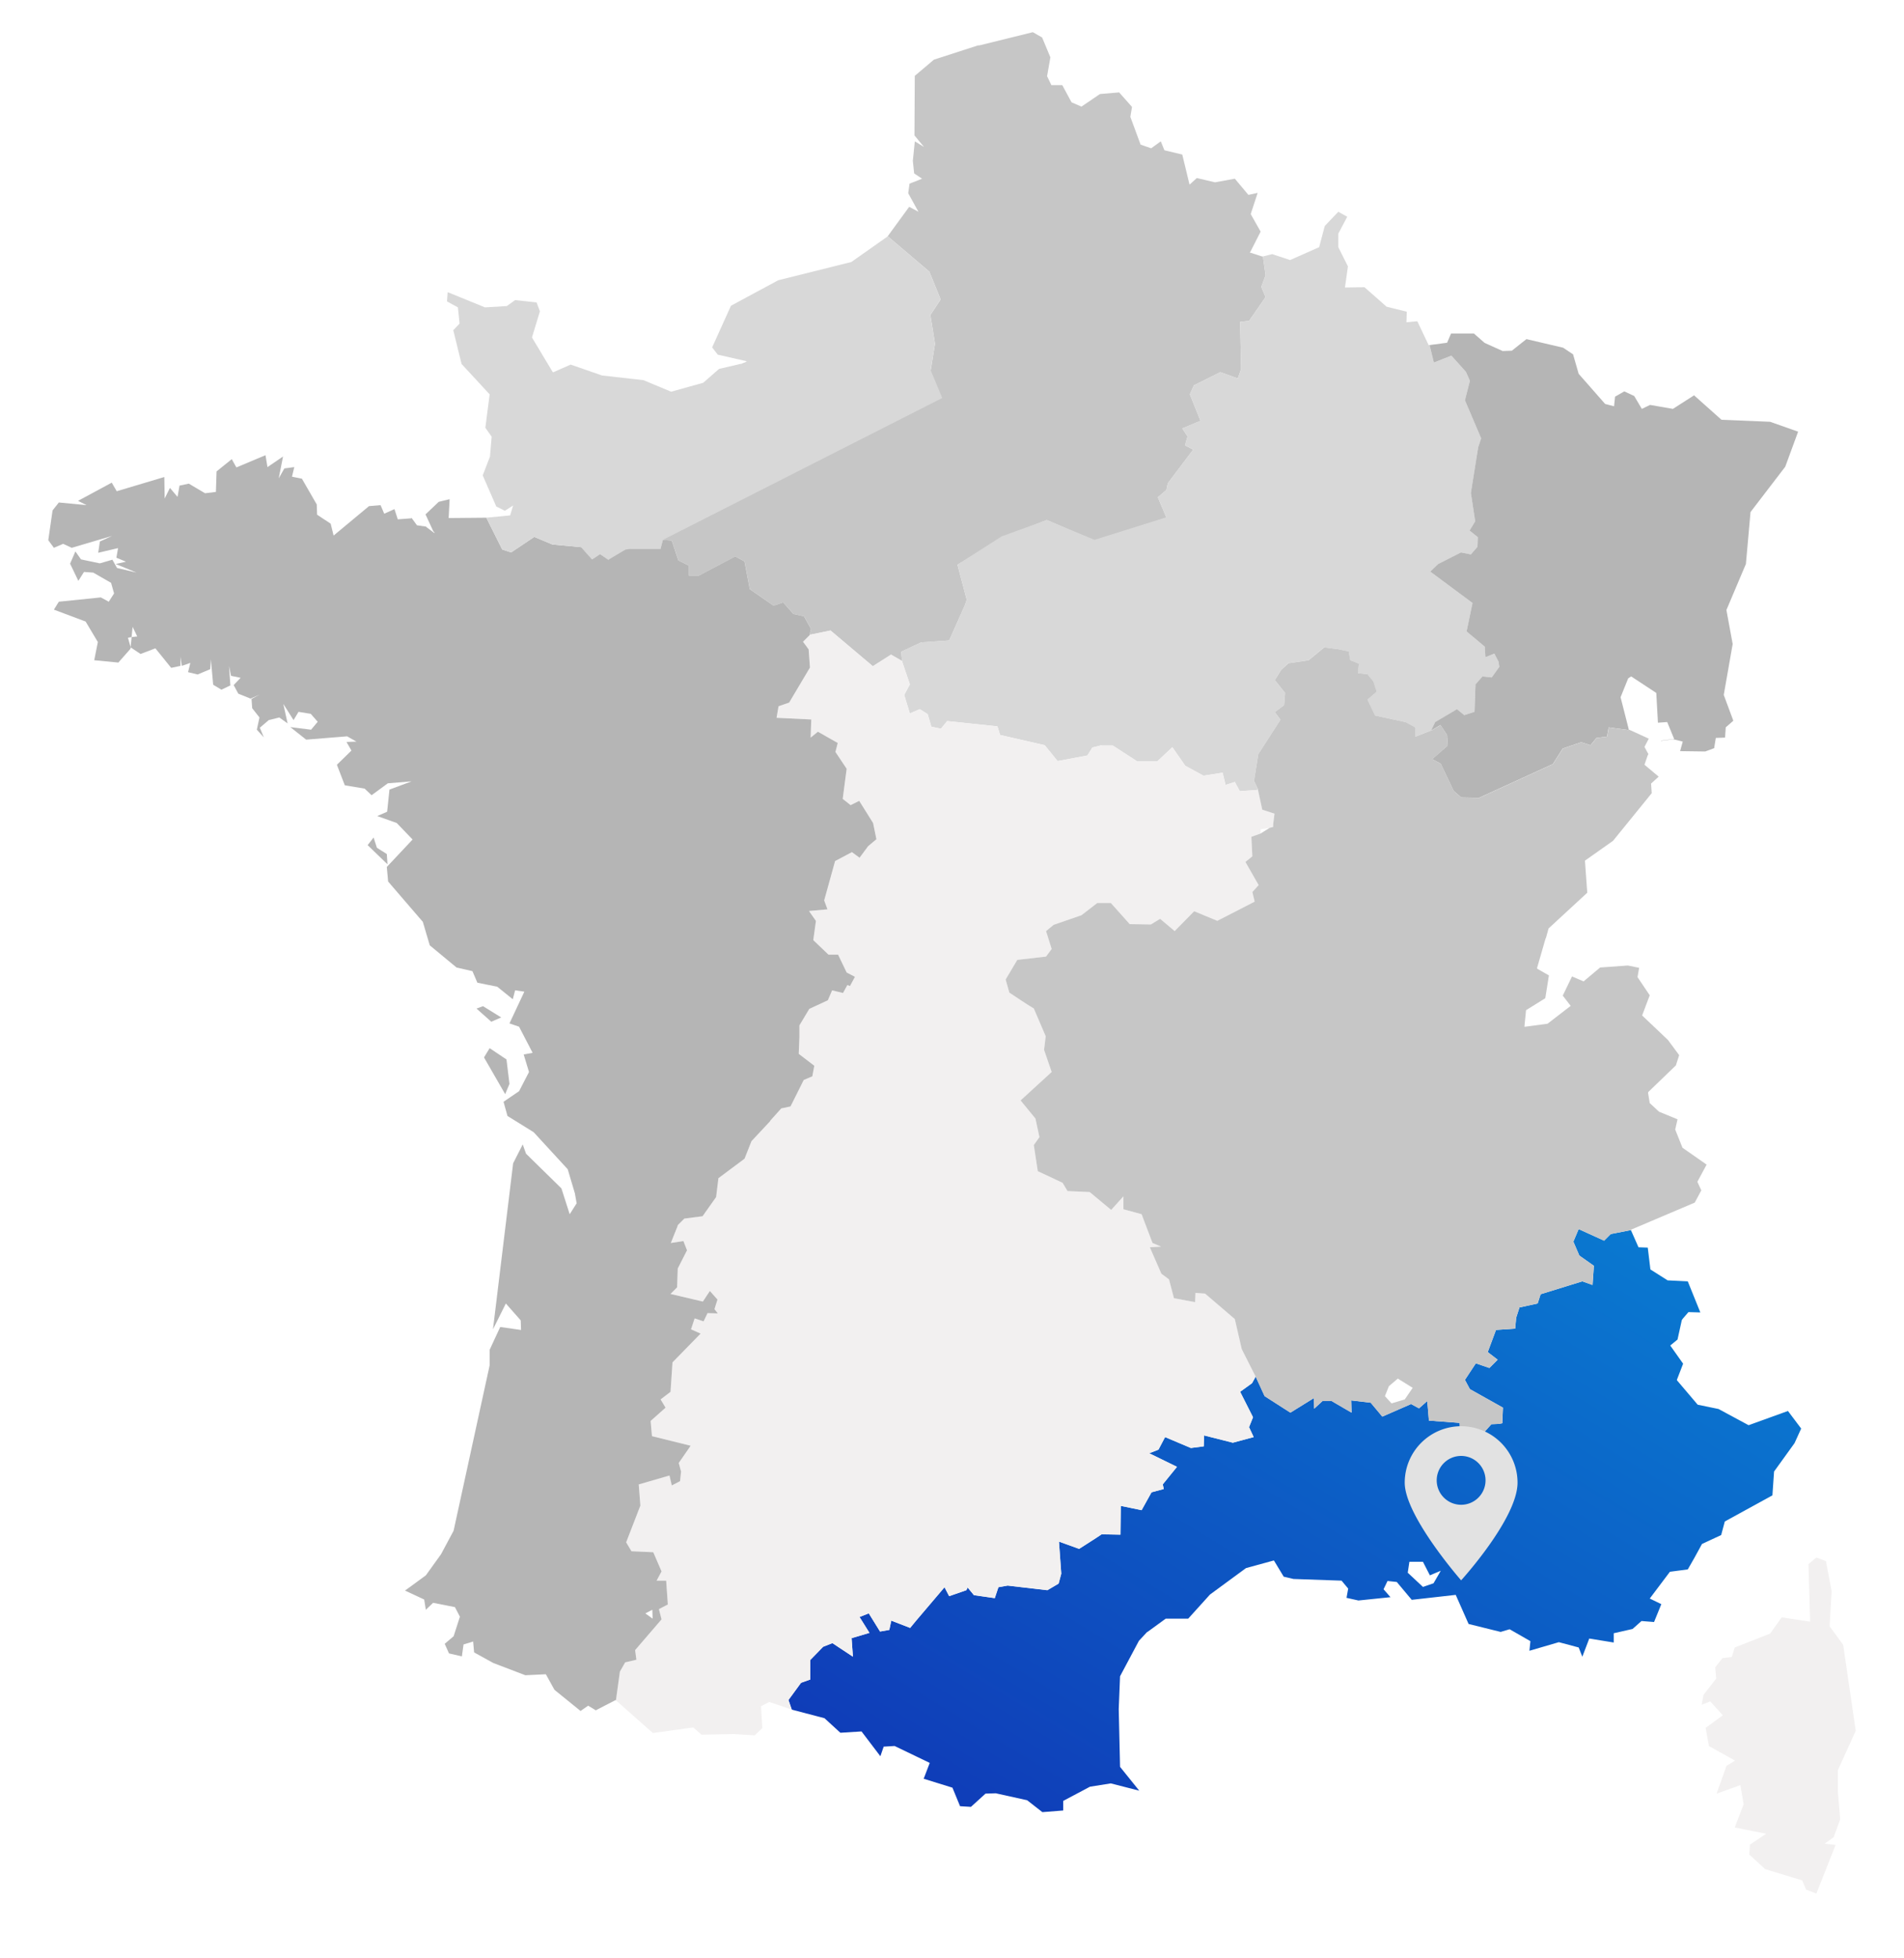
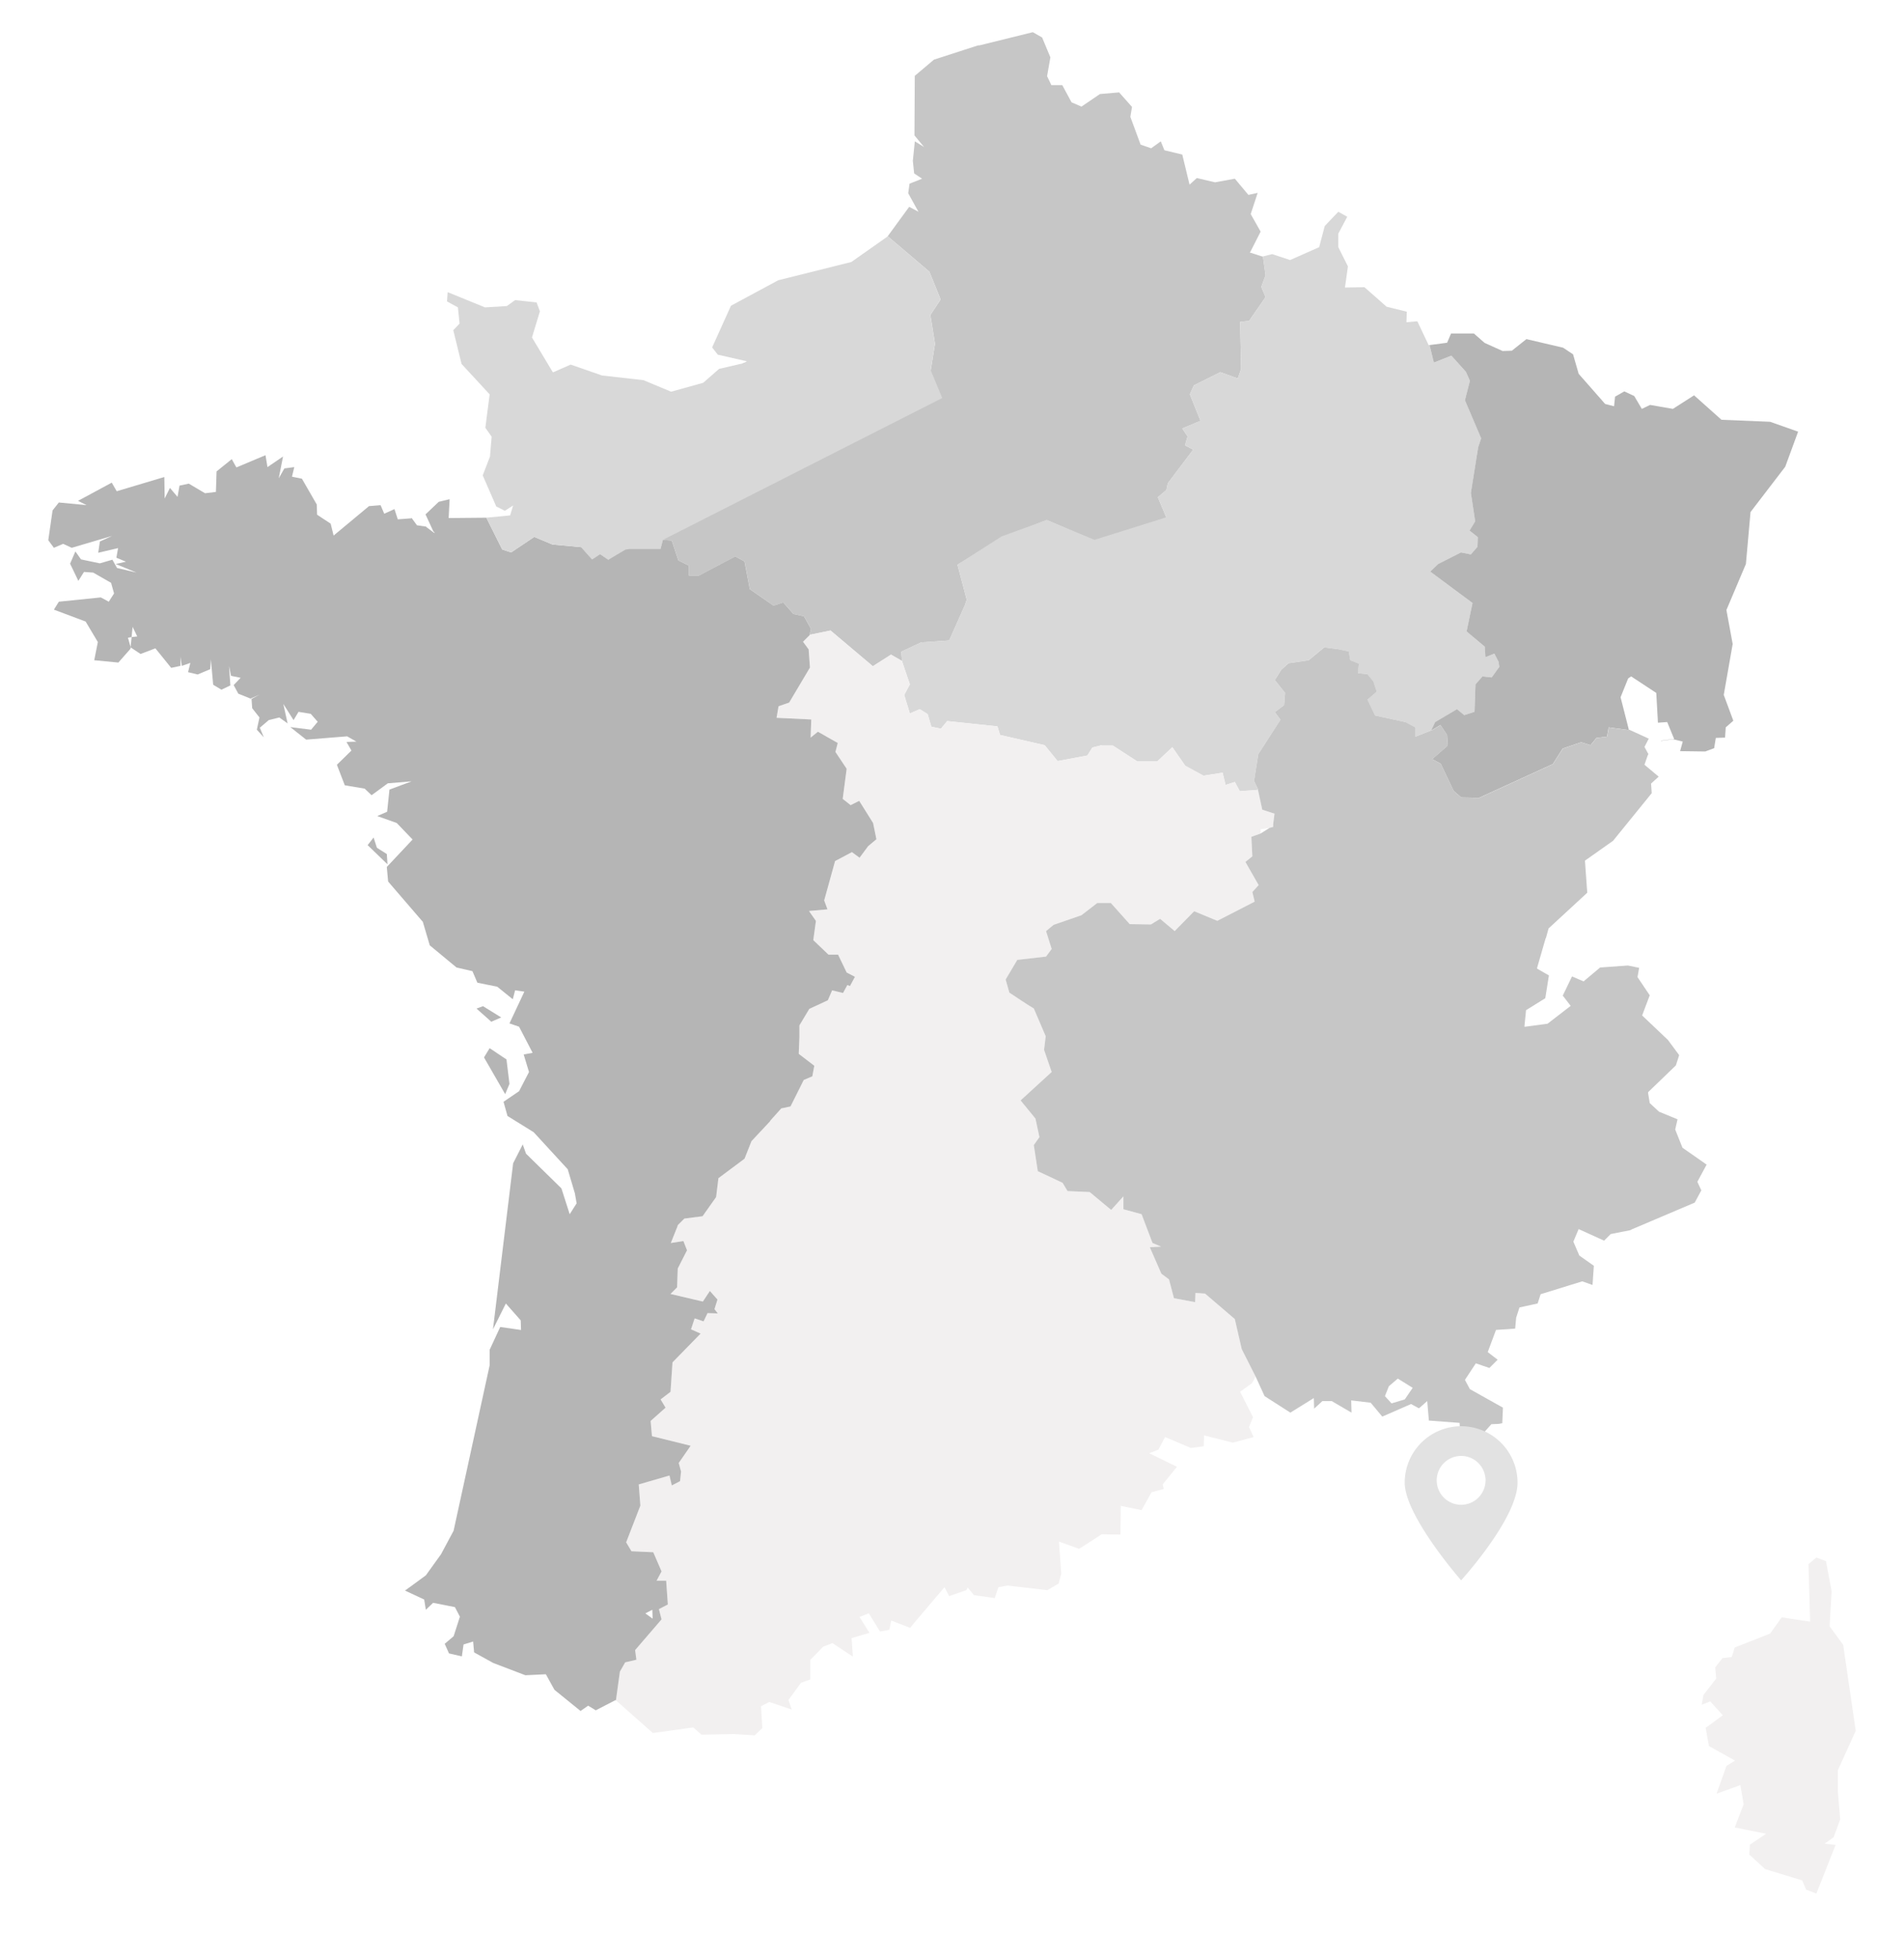
<svg xmlns="http://www.w3.org/2000/svg" width="355" height="364.924" viewBox="0 0 355 364.924">
  <defs>
    <filter id="Union_1" x="0" y="0" width="344.829" height="349.76" filterUnits="userSpaceOnUse">
      <feOffset dy="3" input="SourceAlpha" />
      <feGaussianBlur stdDeviation="3" result="blur" />
      <feFlood flood-opacity="0.161" />
      <feComposite operator="in" in2="blur" />
      <feComposite in="SourceGraphic" />
    </filter>
    <filter id="Tracé_402" x="308.275" y="284.295" width="46.725" height="80.629" filterUnits="userSpaceOnUse">
      <feOffset dy="3" input="SourceAlpha" />
      <feGaussianBlur stdDeviation="3" result="blur-2" />
      <feFlood flood-opacity="0.161" />
      <feComposite operator="in" in2="blur-2" />
      <feComposite in="SourceGraphic" />
    </filter>
    <linearGradient id="linear-gradient" x1="1" y1="0.196" x2="0.048" y2="1.093" gradientUnits="objectBoundingBox">
      <stop offset="0" stop-color="#0a78d0" />
      <stop offset="1" stop-color="#1035b5" />
    </linearGradient>
  </defs>
  <g id="Groupe_363" data-name="Groupe 363" transform="translate(-784.533 -68.439)">
    <g id="France-map" transform="translate(793.533 74.439)">
      <g id="Groupe_356" data-name="Groupe 356" transform="translate(0 0)">
        <g id="Groupe_330" data-name="Groupe 330" transform="translate(0)">
          <g transform="matrix(1, 0, 0, 1, -9, -6)" filter="url(#Union_1)">
            <path id="Union_1-2" data-name="Union 1" d="M182.525,329.541l-5.857-1.294-1.911.061-2.712,2.466-2.034-.122-1.418-3.452-5.363-1.664,1.109-2.9v-.061l-6.533-3.145-2.035.124-.616,1.788-3.514-4.624-3.945.246-2.959-2.712-6.1-1.6-.616-1.787.616,1.787-4.191-1.416-1.542.8.246,4.069-1.417,1.357-3.884-.246-6.04.122-1.542-1.355-7.52,1.048-6.9-6.1-.062-.061-3.7,1.911-1.418-.863-1.418.987-4.869-3.945-1.6-2.9-3.821.184-5.98-2.281L79.4,301.987l-.183-2.035-1.789.555-.309,2.219-2.4-.555-.8-1.788,1.665-1.418,1.172-3.636-.925-1.788-4.07-.8L70.4,294.034l-.309-1.91-3.575-1.664,3.884-2.836,2.834-3.945,2.344-4.376,6.719-30.821v-2.9l1.972-4.252,3.884.554-.063-1.787-2.774-3.145-2.4,4.809,3.761-30.945,1.787-3.514.617,1.725,6.6,6.473,1.542,4.808,1.294-2.035-.309-1.725v-.063l-1.355-4.561-6.349-6.9L85.621,202l-.739-2.651,2.9-1.972,1.85-3.575-.987-3.267,1.664-.309-2.527-4.869-1.788-.616,2.775-5.918-1.726-.246-.432,1.664-2.9-2.342-3.7-.74L79.088,175l-2.958-.679-4.994-4.13-1.294-4.376-6.472-7.52-.246-2.712,4.808-5.117-2.958-3.082-3.637-1.294,1.849-.8.431-4.13,4.131-1.54-4.438.369-3.021,2.22-1.294-1.233-3.7-.616-1.479-3.821,2.712-2.651,9.493-2.775.246-3.7-.246,3.7-9.493,2.775-.924-1.6,1.848-.061-1.726-.987-7.644.616-2.958-2.342,3.882.493,1.235-1.479-1.3-1.479-2.281-.37-.923,1.54-1.911-3.02.8,3.636-1.542-1.109-1.973.493-1.664,1.418.74,1.788L38.9,130l.492-2.281L38.034,126l-.122-1.727,1.479-.8-1.664.739-2.28-.924-.863-1.6,1.295-1.357-1.789-.37-.369-1.849.246,3.637-1.664.8-1.54-.924-.433-4.747-.122,1.848-2.343.987-1.787-.431.431-1.726-1.6.554-.246-1.725v1.725l-1.726.37-2.96-3.636L17.2,115.889l-1.849-1.233.185-1.912,1.048-.122-.863-1.788-.185,1.91-.679.124.494,1.726v.309l-2.28,2.59-4.5-.433.678-3.39-2.281-3.821-5.916-2.22.924-1.479,7.829-.8,1.479.8.987-1.542-.555-1.972-3.329-1.912L6.659,100.6l-1.048,1.664L4.069,99.059l.986-2.281L6.1,98.258,9.617,99l2.342-.678.865,1.54,3.636.863-3.884-1.6,1.912-.431L12.7,97.95l.309-1.788-3.7.863.309-2.1L11.9,93.881,4.378,96.1l-1.6-.739L1.049,96.1,0,94.683l.8-5.548,1.172-1.479,5.178.494-1.6-.8,6.289-3.391.924,1.6,8.877-2.651.061,4.008.987-1.973L24.1,86.608l.37-2.1,1.726-.37,3.02,1.788h.062l1.973-.246.122-3.823,2.836-2.281.863,1.542L40.5,78.84l.37,2.219,2.9-1.972-.8,4.067,1.049-1.849,1.847-.246-.431,1.788,1.849.37,2.774,4.808.062,1.91L52.643,91.6l.555,2.22,6.6-5.485,2.157-.185.679,1.6,1.91-.863.617,1.911,2.466-.185.122-.061.986,1.357,1.727.246v.061l1.479,1.111H72V93.2l-.185-.124-1.479-3.2L72.8,87.533l2.034-.494-.185,3.514,6.9-.061h.122l4.439-.431.555-1.849-1.542.987-1.6-.8L81,82.6l1.358-3.514.307-3.7-1.17-1.664.8-6.226-5.239-5.672-1.54-6.287,1.172-1.233-.309-3.021-2.034-1.109.124-1.725,6.964,2.834L85.5,51.04l1.542-1.109,4.007.431.616,1.664L90.184,56.9l3.882,6.474h.124l3.2-1.418,5.858,2.034,7.7.863,5.178,2.157,5.979-1.664,2.96-2.588,4.252-.987h.062l.509-.191.356-.241L124.826,60.1l-1.048-1.357,3.514-7.766,8.815-4.747,13.623-3.391,6.658-4.684.123-.124,7.767,6.6,2.1,5.178-2.1-5.178-7.767-6.6,4.007-5.485,1.725.924-1.91-3.452.246-1.787,2.344-.925-1.479-.985-.248-2.343.37-3.636,1.725,1.048L161.5,19.232l.062-11.095,3.575-3.021,8.2-2.651h.246L183.571,0,185.3.987l1.541,3.7L186.222,8.2l.8,1.664h2.035l1.725,3.2,1.85.8,3.453-2.342,3.575-.309,2.4,2.714-.308,1.849,1.912,5.178,1.972.678,1.788-1.294.678,1.664,3.328.8,1.357,5.609,1.356-1.233,3.391.8,3.7-.679,2.527,3.021,1.725-.37L224.195,33.9l1.849,3.267-1.91,3.76-.124.124,2.28.739h.185l1.726-.431,3.328,1.111,5.426-2.4L238,36.123l2.527-2.651,1.664.925-1.664,3.143v2.527l1.789,3.575-.555,3.945,3.636-.061,4.131,3.638,3.76.924-.062,1.973,1.973-.185h.062l2.1,4.438h.185l.8,3.267,3.267-1.294,2.712,3.02-2.712-3.02-3.267,1.294-.8-3.267,3.267-.431.739-1.725H265.8l1.973,1.725.122.061.124.063,3.144,1.418,1.725-.063L275.6,57.2l6.843,1.6,1.849,1.233,1.05,3.636,4.93,5.609,1.664.431.187-1.787,1.726-.987,1.849.863,1.418,2.4,1.54-.74,4.254.74,3.945-2.527,5.116,4.561h.124l8.938.37,5.241,1.848L323.87,81,317.4,89.444l-.865,9.678-3.575,8.444-.062.124,1.17,6.35-1.663,9.493,1.787,4.808-1.418,1.233-.122,1.911-1.726.061-.308,1.912-1.665.617-4.685-.063.495-1.787-1.789-.431-2.28.307.061-.061,2.4-.309-1.3-3.143-1.726.124-.308-5.548-4.685-3.082-.555.37-1.419,3.514L294.713,130l-.123.061h0l.122-.061h.062l3.638,1.664-.8,1.542.741,1.355-.124.185-.617,1.788,2.651,2.218-1.418,1.3.124,1.787-7.212,8.877-5.241,3.7.431,5.979-7.211,6.657-.495,1.788-.061.061-1.6,5.548.061.124,2.158,1.233-.677,4.252-3.577,2.22-.307,3.082h.185l4.13-.555,4.315-3.329-1.481-1.911,1.727-3.576,2.157.925,3.083-2.59,5.178-.369,2.1.431-.307,1.725,2.28,3.39-1.418,3.761,4.808,4.561,2.1,2.835-.617,1.912-5.115,4.932-.063.122v.124l.309,1.849,1.726,1.6,3.452,1.418-.431,1.912,1.355,3.39,4.5,3.144-1.725,3.206.739,1.6-1.233,2.281-11.9,5.056v.061l1.418,3.206,1.726.061.493,4.069,3.206,2.033,3.76.185,2.342,5.794-2.218-.061-1.111,1.294-.062.124-.061.061-.8,3.638-1.357,1.109,2.4,3.391-1.172,3.02.063.124,3.821,4.5,3.884.8,5.609,3.021,7.335-2.651,2.466,3.267-1.231,2.712-3.823,5.3-.309,4.438-8.875,4.87-.679,2.527-3.575,1.664-1.418,2.59-1.233,2.157-3.328.431-3.76,4.993,2.157,1.048-1.355,3.329-2.343-.184-1.665,1.479-3.514.8v1.725l-4.561-.74-1.295,3.391-.677-1.727-3.7-.985-5.487,1.6.185-1.787-3.76-2.158-.124-.061-1.664.493-5.977-1.479-2.4-5.424-8.2.924-2.774-3.329-1.727-.184-.739,1.54,1.294,1.479-5.979.616-2.22-.493.309-1.727-1.233-1.479-8.815-.308h-.122l-1.85-.431-1.788-2.96-.061-.061-5.178,1.418-6.719,4.932-4.068,4.5h-4.193l-3.39,2.466H204.9l-1.542,1.664-3.514,6.6-.246,6.1.246,10.787,3.577,4.439-5.3-1.357-3.884.616-4.993,2.651v1.787l-3.884.309ZM140.36,307.657l-2.342,3.206,2.343-3.206,1.726-.616Zm-30.943-6.1.246,1.787Zm40.621,1.233-.246-3.452Zm1.233-7.4,1.849,2.958Zm10.6.617-1.17,1.418,1.172-1.418,5.239-6.165Zm-48.019-2.1.492,1.911Zm-2.527.8,1.356.985-.062-1.664Zm2.1-6.1h1.789l.308,4.439-.308-4.439Zm57.759,1.788-3.2,1.109,3.206-1.109.246-.494Zm82.294-3.267,2.834,2.651,1.973-.678,1.355-2.343-2.033.863-1.3-2.527h-2.527Zm-64.6.185-.432-5.979Zm-81.121-5.856.986,1.664,4.068.185,1.54,3.575-1.54-3.575-4.067-.185Zm84.716,1.06c1.329-.861,2.654-1.673,3.926-2.541h0C195.122,280.847,193.8,281.66,192.468,282.52Zm11.385-7.039,1.849-3.329,2.28-.616-2.282.616-1.849,3.328Zm-93.759-4.809.308,3.945h0Zm97.7,0,.185.864Zm-2.529-5.794,5.178,2.529-2.649,3.266,2.65-3.266Zm-87.717,1.788.431,1.6Zm-5.239-7.829.246,2.836,7.213,1.788-7.213-1.788Zm111.573,1.172.863,1.849Zm-1.665-6.6,2.4,4.747-2.4-4.747,2.218-1.6ZM243,257.3l-.062-2.281Zm21.143-6.1.925,1.727,6.164,3.451-6.164-3.451ZM114.163,254.83l.924,1.54Zm135.8-2.466-.74,1.849,1.233,1.355,2.466-.739,1.479-2.158-2.773-1.725Zm-133.58-4.439-.37,5.487-1.848,1.418,1.849-1.418.37-5.487,5.239-5.363Zm152.011-1.911,1.849,1.418Zm-148.558-4.253,1.788.8Zm154.475-4.069-.616,1.911.618-1.911,3.39-.74ZM124.826,238.8l-.616-.8Zm-8.815-3.636,6.042,1.418,1.293-1.973,1.418,1.6-1.418-1.6-1.293,1.973-6.041-1.418,1.233-1.233Zm168.346-9.739,1.109,2.588,2.712,1.911-.246,3.576.248-3.576-2.713-1.911Zm-165.264,1.6-.678-1.725-2.342.37,2.342-.37Zm86.3-.554,2.1-.124Zm-4.932-7.09v0ZM184.8,205.947l-1.048,1.479h0l1.049-1.48-.74-3.451Zm-50.239-3.02h0Zm52.52-9.123-5.795,5.3,5.8-5.3-1.418-4.13Zm-47.157-3.391,2.9,2.22Zm45.74-.739.307-2.529Zm1.417-18.8-1.048,1.418-5.362.616-2.157,3.636v0l2.157-3.636,5.362-.616,1.05-1.418-1.05-3.329Zm-44.445-1.664,2.836,2.712h1.789l1.6,3.329,1.542.8-1.54-.8-1.6-3.329h-1.789Zm67.375-1.664,3.637-3.7,4.315,1.787,6.965-3.575-6.965,3.575-4.315-1.787-3.637,3.7-2.712-2.281-1.725,1.048-3.945-.063L198.12,162.3h-2.527l-2.96,2.281-5.178,1.788-1.418,1.172,1.418-1.172,5.178-1.788,2.96-2.281h2.527l3.514,3.945,3.945.063,1.725-1.048Zm-68.177-3.761,1.3,1.849-1.294-1.849,3.451-.307Zm2.836-1.972.617,1.664ZM224.5,160.27l.432,1.788-.43-1.788,1.17-1.294Zm0-6.657-1.294,1.048,1.3-1.048-.185-3.636Zm-70.7-6.226.617,3.021-.617-3.021-2.588-4.13-1.6.8-1.48-1.172,1.48,1.172,1.6-.8Zm74.588.246v.494l-.678.185-1.664.246v.8l-1.726.617,1.726-.617,1.664-1.048.678-.185v-.494l.246-1.972Zm-81.615-13.5,2.1,3.143-.739,5.609.74-5.609-2.1-3.143.43-1.664Zm111.266,1.357,1.6.863,2.4,5.054,1.419,1.233,3.328.061,13.747-6.287,1.847-2.9,3.453-1.172-3.453,1.172-1.849,2.9L266.789,142.7l-3.328-.061-1.419-1.233-2.4-5.054Zm-32.424,5.732h0Zm0-6.657-.8,4.993.8-4.993,4.13-6.411Zm35.2-3.575.124,1.972-.124-1.972-1.233-1.849-1.665.987h-.061l-2.958,1.17h0l2.958-1.17h.061l1.665-.987Zm-64.417,1.972v0Zm91.171-.061,1.109-1.355,1.972-.248.309-1.725-.309,1.725-1.972.246-1.11,1.356ZM147.2,132.47l-3.7-2.1-1.356,1.109,1.356-1.109Zm98.752-8.075,1.418,2.958,5.67,1.233-5.67-1.233ZM135.8,127.785l6.473.309Zm128.215-.493h0l-1.356-1.109Zm-33.594-1.849-1.726,1.294,1.726-1.294.185-2.281ZM78.6,123.286l-.986,1.787.986-1.787,5.546-2.4,4.193,2.22.247-1.357,2.22-5.3,3.39-1.355-3.39,1.355-2.22,5.3-.247,1.357-4.193-2.22Zm62.135-9.678,1.048,1.418.246,3.39-3.882,6.535,3.884-6.535-.248-3.39Zm18.862,9.924,1.049-1.973Zm84.575-4.069,1.787.185,1.11,1.357.616,1.911-.616-1.911-1.11-1.357Zm-9.185-2.4-3.76.555-1.357,1.233-1.17,1.911,1.17-1.911,1.357-1.233,3.76-.555,2.9-2.4,2.4.307,2.157.431.309,1.664,1.6.616-1.6-.616-.309-1.664-2.157-.431-2.4-.307ZM270.549,118.292Zm-111.388-1.109h0l-2.033-1.171h0Zm108.8-.678,1.665-.679-1.665.679ZM159.038,115.457Zm105.409-3.76,3.39,2.835Zm-125.5-3.267,1.972.431,1.293,2.342-1.293-2.342-1.972-.431-1.912-2.158-1.787.616-4.439-3.082-.987-5.178-1.725-.924-6.781,3.575h0l6.781-3.575,1.725.924.987,5.178,4.439,3.082,1.787-.616Zm31.991-1.727.308-.924Zm86.731-6.165,7.89,5.857Zm-163.722,2.4.062-7.459Zm22.315-8.2,1.233,3.7,1.972.987-1.972-.987-1.233-3.7-1.664-.122ZM104.422,98.32h0l-1.541-1.047Zm-3.019-.061,1.479-.987-1.479.985-2.035-2.281ZM266.543,94.129Zm-1.3-8.26.8,5.3Zm-79.4,4.438.309.616Zm22.87-6.226-.246,1.233-1.6,1.355,1.6-1.355.246-1.233,4.747-6.287h0Zm3.206-7.088.492-1.664Zm52.211-8.384,3.02,7.088ZM211.434,73.847Zm2.159-8.012-.74,1.664.74-1.664,4.93-2.466,3.267,1.17.616-1.787-.616,1.787-3.267-1.17ZM164.462,52.7l.863,5.363Zm59.424,1.111,3.081-4.439Zm2.281-6.35.8-2.158Z" transform="translate(9 6)" fill="#fff" />
          </g>
          <g transform="matrix(1, 0, 0, 1, -9, -6)" filter="url(#Tracé_402)">
            <path id="Tracé_402-2" data-name="Tracé 402" d="M550.228,529.921l-.431-5.178v-4.007l3.329-7.335-2.342-16.027-2.527-3.452.37-6.534-1.048-5.609-1.788-.678-1.479,1.233.308,10.726-5.3-.8-2.157,3.02-6.6,2.589-.555,1.788-1.726.185-1.356,1.726.185,2.1-2.4,3.082v.123l-.308,1.664,1.6-.616,2.342,2.589-3.205,2.343.616,3.391,4.87,2.712-1.6.986-1.849,5.178,4.438-1.6.616,3.576-1.665,4.315,5.856,1.171-3.02,2.034-.123,1.849,2.959,2.712,6.9,2.1.74,1.726,1.911.74,3.575-9.062-2.034-.247L549,533.25Z" transform="translate(-207.13 -190.8)" fill="#fff" />
          </g>
          <path id="Tracé_403" data-name="Tracé 403" d="M156.1,328.826l3.945,6.842.8-1.911-.555-4.562-3.144-2.1-1.048,1.726" transform="translate(-74.855 -137.734)" fill="#fff" />
-           <path id="Tracé_404" data-name="Tracé 404" d="M153.861,314.832H153.8l2.774,2.466,1.849-.8-3.39-2.1-1.171.432" transform="translate(-73.972 -132.863)" fill="#fff" />
          <path id="Tracé_405" data-name="Tracé 405" d="M122.01,263.4l-1.11,1.418,3.7,3.575-.123-1.911-1.849-1.171-.616-1.911" transform="translate(-61.353 -113.3)" fill="#fff" />
        </g>
      </g>
      <g id="Groupe_339" data-name="Groupe 339" transform="translate(0.001 0)">
        <g id="Groupe_330-2" data-name="Groupe 330">
          <path id="Tracé_394" data-name="Tracé 394" d="M313.1,65.207l-.493-3.514h-.185l-2.281-.74.123-.123,1.911-3.76L310.326,53.8l1.295-3.945-1.726.37-2.527-3.02-3.7.678-3.39-.8-1.356,1.233-1.356-5.609-3.329-.8-.678-1.664-1.788,1.294-1.973-.678-1.911-5.178.308-1.849-2.4-2.712-3.575.308-3.452,2.342-1.849-.8-1.726-3.205h-2.034l-.8-1.664.616-3.514-1.541-3.7L269.7,19.9l-9.986,2.466h-.247l-8.2,2.651-3.575,3.02-.062,11.1,1.788,2.157L247.7,40.242l-.37,3.637.247,2.342,1.479.986-2.342.925-.247,1.788,1.911,3.452-1.726-.925-4.007,5.486,7.767,6.6,2.1,5.178-1.911,2.9.863,5.363-.8,4.931-8.075-2.1-2.959,4.377-5.055,1.541-.863,1.664-3.329-1.479-1.294-1.294,1.171-1.479-3.021-1.849-2.1.431-4.685-3.082-4.068,1.6.123.062-.986.37.185,5.363h1.788l-1.418,1.295,1.726,5.794-.863,1.849,1.418,2.527-.432,1.356-3.452-.616-4.315,1.048-4.377,3.329-1.849.185-3.514-.678-1.6,1.048-3.02-1.849-3.945,1.418-1.664-.8-.555,1.664-3.329,1.788,2.527,2.589-1.11,4.13-2.219,2.774,2.034,2.281,1.479-.986,1.541,1.048,4.13-2.034h5.609l.432-1.664,1.664.123,1.233,3.7,1.973.986v1.849h1.849l6.781-3.575,1.726.925.986,5.178,4.438,3.082,1.788-.616,1.911,2.158,1.973.432,1.294,2.342-.247,1.11,3.883-.8,7.89,6.657,3.39-2.157,2.034,1.171-.123-1.726,3.7-1.726,5.24-.37,2.959-6.657.308-.925-1.726-6.534,8.382-5.087,8.261-3.235,9,3.877,13.317-4.329-1.6-3.8,1.6-1.356.247-1.233,4.747-6.288-1.541-.8.493-1.664-.986-1.479,3.39-1.418L298.984,87.4l.74-1.664,4.931-2.466,3.267,1.171.616-1.788-.185-8.753,1.664-.185,3.082-4.438-.8-1.911Z" transform="translate(-86.133 -19.9)" fill="#c6c6c6" />
          <path id="Tracé_401" data-name="Tracé 401" d="M393.688,158.157V158.1l-.8-1.541-1.664.678-.123-1.972-3.39-2.836,1.11-5.3-7.89-5.856,1.48-1.418,4.253-2.158,1.849.37,1.233-1.418.062-1.788-1.541-1.233,1.048-1.726-.8-5.3,1.356-8.507.555-1.664-3.021-7.089.925-3.637-.739-1.664-2.712-3.02-3.267,1.294-.8-3.267h-.185l-2.1-4.438h-.062l-1.972.185.062-1.973-3.76-.925-4.13-3.637-3.637.062.555-3.945L363.791,80.8V78.268l1.664-3.144-1.664-.925-2.528,2.651L360.216,80.8l-5.425,2.4-3.329-1.109-1.726.432.493,3.513-.8,2.157.8,1.911-3.082,4.438-1.664.185.185,8.753-.616,1.788-3.267-1.171-4.931,2.466-.74,1.664,1.972,4.931-3.39,1.418.986,1.479-.493,1.664,1.541.8-4.747,6.287-.246,1.233-1.6,1.356,1.581,3.75-13.386,4.2-8.907-3.7-8.405,3.053-8.238,5.268,1.726,6.534-.308.925-2.959,6.657-5.24.37-3.7,1.726.123,1.726,1.479,4.377-1.048,1.972,1.048,3.452,1.849-.8,1.479.925.678,2.342,1.788.37,1.171-1.418,9.369.986.493,1.6,8.322,1.911,2.4,2.959L317,175.54l.925-1.479,1.726-.432v.062h2.1l4.562,2.959h3.7l2.835-2.65,2.4,3.452,3.39,1.849,3.575-.555.555,2.281,1.726-.555.925,1.726,3.39-.247h.061l-.8-1.664.8-4.993,4.13-6.411-1.048-1.418,1.726-1.295.185-2.281-1.911-2.4,1.171-1.911,1.356-1.233,3.76-.555,2.9-2.4,2.4.308,2.157.432.308,1.664,1.6.616-.185,1.788,1.788.185,1.11,1.356.616,1.911-1.726,1.48,1.418,2.959,5.671,1.233,1.849.986v1.726l2.959-1.171.739-1.541,4.068-2.4,1.356,1.109,1.911-.616.185-5.116,1.295-1.479,1.726.185,1.418-1.973Z" transform="translate(-123.263 -40.728)" fill="#d8d8d8" />
-           <path id="Tracé_398" data-name="Tracé 398" d="M434.545,415.7l-7.336,2.651-5.609-3.021-3.884-.8-3.822-4.5-.062-.123L415,406.888l-2.4-3.39,1.356-1.11.8-3.637.062-.062.062-.123,1.11-1.294,2.219.062-2.342-5.794-3.76-.185L408.9,389.32l-.493-4.068-1.726-.062-1.418-3.205-3.76.74-1.233,1.233-4.746-2.158-.986,2.342,1.11,2.589,2.712,1.911-.247,3.575-1.911-.678-7.767,2.4-.555,1.726-3.39.74-.617,1.911-.185,2.034-3.575.247-1.541,4.13,1.849,1.418-1.541,1.541-2.527-.863-2.034,3.082.925,1.726,6.164,3.452-.123,2.9-.616.123-1.418.062-2.651,2.959L373.4,419.71l-.062-1.788-5.733-.431-.308-3.637-1.541,1.356-1.479-.8-5.363,2.342-2.158-2.589-3.637-.431.062,2.281-3.7-2.157h-1.726l-1.541,1.418-.062-1.973-4.377,2.712-4.808-3.082-1.664-3.637-.678,1.233-2.219,1.6,2.4,4.746-.74,1.849.863,1.849-3.883,1.048-5.363-1.356-.062,2.034-2.4.308-4.808-2.034-1.233,2.342-1.726.678,5.178,2.527-2.651,3.267.185.863-2.281.616-1.849,3.329-3.884-.8-.062,5.363-3.514-.062c-1.356.925-2.774,1.788-4.192,2.712l-3.76-1.356.432,5.979-.493,1.849-2.1,1.233-7.4-.863-1.726.308-.678,2.034-3.884-.555-1.171-1.418-.247.493-3.205,1.11-.863-1.664-5.24,6.164-1.171,1.418-3.514-1.356-.37,1.726-1.726.308-2.1-3.39-1.726.678,1.849,2.959-3.329.986.247,3.452-3.822-2.527-1.726.678-2.4,2.466v3.637l-1.726.616-2.342,3.205.616,1.788,6.1,1.6,2.959,2.712,3.945-.247,3.514,4.623.616-1.788,2.034-.123,6.534,3.144v.062l-1.11,2.9,5.363,1.664,1.418,3.452,2.034.123,2.712-2.466,1.911-.062,5.856,1.295,2.836,2.219,3.883-.308V488.38l4.993-2.651,3.884-.617,5.3,1.356-3.575-4.438-.247-10.787.247-6.1,3.514-6.6,1.541-1.664h.062l3.39-2.466h4.192l4.068-4.5,6.719-4.931,5.178-1.418.062.062,1.788,2.959,1.849.431h.123l8.815.308,1.233,1.479-.308,1.726,2.219.493,5.979-.616-1.294-1.479.74-1.541,1.726.185L364.4,450.9l8.2-.925L375,455.4l5.979,1.479,1.664-.493.123.062,3.76,2.157-.185,1.788,5.486-1.6,3.7.986.678,1.726,1.294-3.39,4.561.74v-1.726l3.514-.8,1.664-1.479,2.342.185,1.356-3.329-2.158-1.048,3.76-4.993,3.329-.432,1.233-2.157,1.418-2.589,3.575-1.664.678-2.527,8.876-4.87.308-4.438,3.822-5.3,1.233-2.712Zm-66.081,32.116-1.973.678-2.836-2.651.308-2.034h2.527l1.295,2.527,2.034-.863Z" transform="translate(-110.183 -158.716)" fill="url(#linear-gradient)" />
          <path id="Tracé_397" data-name="Tracé 397" d="M316.511,234.21l-.8-3.7-3.39.247-.925-1.726-1.726.555-.555-2.281-3.575.555-3.39-1.849-2.4-3.452-2.836,2.651h-3.7l-4.562-2.959h-2.1v-.062l-1.726.431L283.9,224.1l-5.548,1.048-2.4-2.959-8.322-1.911-.493-1.6-9.37-.986-1.171,1.418-1.788-.37-.678-2.342-1.479-.925-1.849.8-1.048-3.452,1.048-1.973-1.479-4.377-2.034-1.171-3.39,2.157-7.89-6.657-3.883.8v.062L230.89,202.9l1.048,1.418.247,3.39-3.883,6.534-1.973.678-.37,2.158,6.472.308-.123,3.39,1.356-1.11,3.7,2.1-.432,1.664,2.1,3.144-.74,5.609,1.479,1.171,1.6-.8,2.589,4.13.616,3.02-1.541,1.295-1.6,2.157-1.418-1.048-3.144,1.664-2.034,7.335.616,1.664-3.452.308,1.294,1.849L232.8,258.5l2.836,2.712h1.788l1.6,3.329,1.541.8-.925,1.726-.493-.185-.8,1.479-2.034-.493-.8,1.849-3.452,1.6-1.849,3.082v2.157l-.123,3.144,2.9,2.219-.37,1.973-1.6.678-2.466,4.931-1.726.37-2.1,2.342h.062l-3.514,3.76-1.294,3.267-4.87,3.637-.431,3.514-2.527,3.575-3.39.431-1.233,1.233-.062.247-1.233,3.082,2.342-.37.678,1.726-1.726,3.39-.123,3.514-1.233,1.233,6.041,1.418,1.295-1.973,1.418,1.6-.555,1.788.616.8-1.911-.062-.74,1.541-1.664-.555-.678,2.034,1.788.8-5.24,5.363-.37,5.486-1.849,1.418.925,1.541-2.774,2.466.247,2.835,7.212,1.788-2.219,3.205.431,1.6-.185,1.788-1.541.8-.432-1.849-5.733,1.664.308,3.945-2.651,6.842.986,1.664,4.068.185,1.541,3.575-.925,1.726h1.788l.308,4.438-1.664.863.493,1.911-4.931,5.733.247,1.788-2.1.493-.986,1.726-.74,5.363,6.9,6.1,7.52-1.048,1.541,1.356,6.041-.123,3.883.247,1.418-1.356-.247-4.069,1.541-.8,4.192,1.418-.616-1.788,2.342-3.206,1.726-.616v-3.637l2.4-2.466,1.726-.678,3.822,2.527-.247-3.452,3.329-.986-1.849-2.959,1.726-.678,2.1,3.39,1.726-.308.37-1.726,3.514,1.356,1.171-1.418,5.24-6.164.863,1.664,3.205-1.11.247-.493,1.171,1.418,3.883.555.678-2.034,1.726-.308,7.4.863,2.1-1.233.493-1.849-.431-5.979,3.76,1.356c1.418-.925,2.836-1.788,4.192-2.712l3.514.062.062-5.363,3.883.8,1.849-3.329,2.281-.616-.185-.863,2.651-3.267-5.178-2.527,1.726-.678,1.233-2.342,4.808,2.034,2.4-.308.062-2.034,5.363,1.356,3.883-1.048-.863-1.849.74-1.849-2.4-4.746,2.219-1.6.678-1.233-2.589-5.116-1.294-5.609-5.548-4.746-1.788-.123L304,326l-3.945-.74-.925-3.514-1.418-1.048-2.157-4.931,2.1-.123-1.6-.678-2.034-5.363-3.39-.925v-2.4L288.34,308.8l-4.007-3.329-4.13-.185-.925-1.541-4.623-2.158-.74-4.87,1.048-1.479-.74-3.452-2.774-3.39,5.794-5.3-1.418-4.13.308-2.527-2.219-5.178c-1.541-.925-3.082-1.973-4.562-2.959l-.678-2.4v-.062l2.158-3.637,5.363-.616,1.048-1.418-1.048-3.329,1.418-1.171,5.178-1.788,2.959-2.281h2.527l3.514,3.945,3.945.062,1.726-1.048,2.712,2.281,3.637-3.7,4.315,1.788,6.966-3.575-.431-1.788,1.171-1.295-2.466-4.315,1.294-1.048-.185-3.637,1.726-.616v-.8l1.664-.247.678-.185v-.493l.247-1.973Z" transform="translate(-90.161 -89.289)" fill="#f2f0f0" />
          <path id="Tracé_393" data-name="Tracé 393" d="M505.592,127.459l-8.938-.37h-.123l-5.116-4.561-3.945,2.527-4.254-.74-1.541.74-1.418-2.4-1.849-.863-1.726.986-.185,1.788-1.664-.432L469.9,118.52l-1.048-3.637L467,113.65l-6.842-1.6-2.712,2.157-1.726.061-3.144-1.418-.123-.062-.123-.062L450.36,111h-4.253l-.74,1.726-3.267.432.8,3.267,3.267-1.294,2.712,3.02.74,1.664-.925,3.637,3.021,7.089-.555,1.664-1.356,8.507.8,5.3-1.048,1.726,1.541,1.233-.062,1.788-1.233,1.418-1.849-.37-4.253,2.157-1.48,1.418,7.89,5.856-1.11,5.3,3.39,2.836.123,1.972,1.664-.678.8,1.541v.062l.123.863-1.418,1.973-1.726-.185-1.295,1.479-.185,5.116-1.911.616-1.356-1.109-4.068,2.4-.74,1.541h.062l1.664-.986,1.233,1.849.123,1.973-2.9,2.527,1.6.863,2.4,5.054,1.418,1.233,3.329.062,13.746-6.287,1.849-2.9,3.452-1.171,1.726.555,1.11-1.356,1.972-.247.308-1.726,3.637.493.123-.062-1.541-6.041,1.418-3.514.555-.37,4.685,3.082.308,5.548,1.726-.123,1.295,3.144-2.4.308-.062.062,2.281-.308,1.788.431-.493,1.788,4.685.062,1.664-.616.308-1.911,1.726-.061.124-1.911,1.417-1.233-1.787-4.808,1.664-9.493-1.171-6.349.062-.123,3.575-8.445.863-9.678,6.472-8.445,2.4-6.534Z" transform="translate(-184.558 -54.844)" fill="#b5b5b5" />
          <path id="Union_21" data-name="Union 21" d="M94.375,230.112l-1.6-2.9-3.822.186-5.979-2.283-3.577-1.97-.184-2.035-1.787.554-.31,2.221-2.4-.556-.8-1.788,1.664-1.417,1.17-3.638L75.82,214.7l-4.068-.8-1.357,1.294-.307-1.91L66.51,211.62l3.884-2.838,2.837-3.944,2.341-4.375,6.719-30.822v-2.9l1.974-4.255,3.882.558-.06-1.788-2.774-3.144-2.4,4.808,3.761-30.945,1.787-3.512.617,1.724,6.6,6.472,1.541,4.81,1.294-2.035-.307-1.724v-.062l-1.357-4.562-6.349-6.905L85.62,123.16l-.738-2.647,2.9-1.975,1.848-3.574L88.64,111.7l1.667-.31-2.527-4.868-1.79-.617,2.774-5.918-1.724-.247-.433,1.664-2.9-2.341-3.7-.74-.924-2.157-2.96-.677-4.992-4.132-1.294-4.377-6.472-7.52-.247-2.711,4.808-5.118-2.96-3.081-3.635-1.294,1.848-.8.433-4.128,4.128-1.54-4.438.367-3.021,2.221-1.294-1.234-3.7-.613L53.813,57.7l2.714-2.651-.927-1.6,1.85-.063L55.724,52.4l-7.643.617-2.958-2.341L49,51.165l1.234-1.48-1.294-1.479-2.281-.371-.927,1.541-1.91-3.018.8,3.634-1.543-1.107-1.971.491-1.664,1.419.74,1.788-1.3-1.417.493-2.281-1.357-1.727-.124-1.725,1.48-.8-1.664.739-2.281-.923-.864-1.6,1.294-1.356-1.787-.369-.37-1.848.247,3.634-1.664.8-1.541-.923-.43-4.748-.123,1.848-2.344.987-1.787-.432.43-1.726-1.6.557-.247-1.728v1.728l-1.727.366L19.972,36,17.2,37.048l-1.85-1.234.187-1.91,1.047-.123-.863-1.788L15.535,33.9l-.68.124.493,1.727v.307l-2.281,2.591-4.5-.434.677-3.388L6.965,31.006,1.047,28.788l.924-1.48,7.829-.8,1.48.8.987-1.541-.556-1.974-3.328-1.91L6.658,21.76l-1.05,1.666L4.068,20.22l.987-2.281L6.1,19.419l3.514.74,2.341-.681.864,1.544,3.637.86-3.884-1.6,1.911-.434L12.7,19.109l.31-1.788-3.7.863.31-2.094,2.281-1.05L4.375,17.262l-1.6-.741-1.727.741L0,15.844l.8-5.551L1.971,8.816l5.178.493-1.6-.8,6.286-3.392.926,1.6,8.876-2.65L21.7,8.075,22.684,6.1,24.1,7.769l.37-2.1L26.2,5.3l3.021,1.788h.06l1.974-.244.124-3.824L34.211.739l.863,1.541L40.5,0l.37,2.221,2.9-1.975-.8,4.068,1.05-1.848,1.848-.246-.43,1.786,1.85.371,2.771,4.808.063,1.91,2.528,1.664L53.2,14.98l6.6-5.487,2.157-.184.68,1.6,1.911-.863.617,1.911,2.464-.187.123-.061.987,1.356,1.727.247v.061l1.478,1.11H72v-.124l-.186-.122-1.478-3.205L72.8,8.692,74.833,8.2l-.184,3.514,6.9-.062h.123l2.96,5.918,1.664.557,4.315-2.9L94,16.645,93.942,24.1l-.924,1.418.924-1.418L94,16.645l5.3.493h.061l2.034,2.281,1.48-.987,1.541,1.047,3.236-2.033h6.5l.43-1.664,1.667.123,1.231,3.7,1.974.986v1.851h1.85l6.779-3.578,1.727.925.987,5.178,4.438,3.084,1.787-.616,1.911,2.157,1.971.433,1.3,2.341-.247,1.11v.062l-1.234,1.232,1.047,1.418.247,3.39-3.882,6.536-1.974.677-.37,2.157,6.472.31-.123,3.388,1.357-1.109,3.7,2.1-.43,1.664,2.094,3.144-.738,5.608,1.478,1.171,1.6-.8,2.588,4.131.617,3.021-1.541,1.294-1.6,2.157-1.417-1.047-3.144,1.664-2.034,7.336.617,1.664-3.451.31,1.294,1.848-.493,3.577,2.837,2.711h1.787l1.6,3.327,1.543.8-.926,1.724-.493-.183-.8,1.477-2.034-.493-.8,1.851-3.454,1.6-1.848,3.081v2.157l-.123,3.145,2.9,2.221-.37,1.971-1.6.68-2.464,4.932-1.727.367-2.1,2.344h.063l-3.514,3.761-1.294,3.268-4.871,3.635-.43,3.515-2.528,3.574-3.391.434-1.233,1.23-.06.246-1.234,3.082,2.344-.367.677,1.724-1.727,3.392-.123,3.514-1.231,1.233,6.039,1.418,1.3-1.975,1.417,1.6-.556,1.788.617.8-1.91-.062-.74,1.54-1.664-.553-.677,2.033,1.787.8-5.239,5.361-.37,5.488-1.85,1.417.924,1.54L112.311,180l.247,2.835,7.212,1.787-2.218,3.207.43,1.6-.184,1.79-1.541.8-.433-1.851-5.732,1.664.307,3.944-2.651,6.845.987,1.664,4.068.184,1.543,3.575-.926,1.727h1.787l.31,4.438-1.664.863.493,1.911-4.931,5.732.244,1.79-2.094.491-.987,1.726-.74,5.362-.06-.061-3.7,1.911-1.42-.863-1.417.986Zm16.952-14.241,1.354.987-.06-1.664ZM77.607,46.233l-8.136.244-3.2,2.1,3.2-2.1ZM88.333,44.26,88.58,42.9ZM94.189,36.247Z" transform="translate(0 78.841)" fill="#b5b5b5" />
          <path id="Tracé_400" data-name="Tracé 400" d="M235.083,106.565l.8-4.931-.863-5.363,1.911-2.9-2.1-5.178-7.767-6.6-.123.123-6.657,4.685L206.666,89.8l-8.815,4.747-3.513,7.767,1.048,1.356,5.425,1.233-.858.581-.005-.149h-.062l-4.253.986-2.959,2.589-5.979,1.664-5.178-2.157-7.705-.863-5.856-2.034-3.205,1.418h-.123l-3.883-6.472,1.479-4.87-.616-1.664L157.6,93.5l-1.541,1.11-4.068.247-6.965-2.836-.123,1.726,2.034,1.11.308,3.02-1.171,1.233,1.541,6.288,5.24,5.671-.8,6.226,1.171,1.664-.308,3.7-1.356,3.513,2.527,5.794,1.6.8,1.541-.986-.555,1.849-4.438.432,2.959,5.917,1.664.555,4.315-2.9,3.39,1.418,5.3.493h.062l2.034,2.281,1.48-.986,1.541,1.048,3.18-1.869.95-.165h5.61l.432-1.664,52.088-26.445Z" transform="translate(-70.56 -43.566)" fill="#d8d8d8" />
          <path id="Tracé_402-3" data-name="Tracé 402" d="M550.228,529.921l-.431-5.178v-4.007l3.329-7.335-2.342-16.027-2.527-3.452.37-6.534-1.048-5.609-1.788-.678-1.479,1.233.308,10.726-5.3-.8-2.157,3.02-6.6,2.589-.555,1.788-1.726.185-1.356,1.726.185,2.1-2.4,3.082v.123l-.308,1.664,1.6-.616,2.342,2.589-3.205,2.343.616,3.391,4.87,2.712-1.6.986-1.849,5.178,4.438-1.6.616,3.576-1.665,4.315,5.856,1.171-3.02,2.034-.123,1.849,2.959,2.712,6.9,2.1.74,1.726,1.911.74,3.575-9.062-2.034-.247L549,533.25Z" transform="translate(-216.127 -196.805)" fill="#f2f0f0" />
          <path id="Tracé_403-2" data-name="Tracé 403" d="M156.1,328.826l3.945,6.842.8-1.911-.555-4.562-3.144-2.1-1.048,1.726" transform="translate(-74.856 -137.734)" fill="#b5b5b5" />
          <path id="Tracé_404-2" data-name="Tracé 404" d="M153.861,314.832H153.8l2.774,2.466,1.849-.8-3.39-2.1-1.171.432" transform="translate(-73.974 -132.863)" fill="#b5b5b5" />
          <path id="Tracé_405-2" data-name="Tracé 405" d="M122.01,263.4l-1.11,1.418,3.7,3.575-.123-1.911-1.849-1.171-.616-1.911" transform="translate(-61.354 -113.3)" fill="#b5b5b5" />
          <path id="Tracé_395" data-name="Tracé 395" d="M444.582,302.309l-4.5-3.144-1.356-3.39.431-1.911-3.452-1.418-1.726-1.6-.308-1.849v-.123l.062-.123,5.116-4.931.616-1.911-2.1-2.836-4.808-4.562,1.418-3.76-2.281-3.39.308-1.726-2.1-.432-5.178.37-3.082,2.589-2.157-.925-1.726,3.575,1.479,1.911-4.315,3.329-4.13.555h-.185l.308-3.082L414.5,271.3l.678-4.253-2.157-1.233-.062-.123,1.6-5.548.062-.062.493-1.788,7.212-6.657-.431-5.979,5.24-3.7,7.212-8.877-.123-1.788L435.644,230l-2.651-2.219L433.61,226l.123-.185-.74-1.356.8-1.541-3.637-1.664H430.1l-.123.062-3.637-.493-.308,1.726-1.973.247-1.11,1.356-1.726-.555-3.452,1.171-1.849,2.9-13.746,6.288-3.329-.062-1.418-1.233-2.4-5.055-1.6-.863,2.9-2.527-.123-1.973-1.233-1.849-1.664.986h-.062l-2.959,1.171v-1.726l-1.849-.986-5.671-1.233-1.418-2.959,1.726-1.479-.616-1.911-1.11-1.356-1.788-.185.185-1.788-1.6-.616-.308-1.664-2.157-.431-2.4-.308-2.9,2.4-3.76.555-1.356,1.233L364.077,212l1.911,2.4-.185,2.281-1.726,1.294,1.048,1.418-4.13,6.411-.8,4.993.8,1.664h-.062l.8,3.7,2.281.74-.247,1.973v.493l-.678.185-1.664,1.048-1.726.616.185,3.637-1.294,1.048,2.466,4.315-1.171,1.294.432,1.788-6.966,3.575-4.315-1.788-3.637,3.7-2.712-2.281-1.726,1.048-3.945-.062L333.5,253.55h-2.527l-2.959,2.281-5.178,1.788-1.418,1.171,1.048,3.329-1.048,1.418-5.363.616-2.158,3.637v.062l.678,2.4c1.479.986,3.02,2.034,4.562,2.959l2.219,5.178-.308,2.527,1.418,4.13-5.794,5.3,2.774,3.39.74,3.452-1.048,1.479.74,4.87L324.5,305.7l.925,1.541,4.13.185,4.007,3.329,2.281-2.527v2.4l3.39.925,2.034,5.363,1.6.678-2.1.123,2.157,4.931,1.418,1.048.925,3.514,3.945.74.062-1.726,1.788.123,5.548,4.746,1.295,5.609,2.589,5.116,1.664,3.637,4.808,3.082,4.377-2.712.062,1.973,1.541-1.418h1.726l3.7,2.158-.062-2.281,3.637.432,2.158,2.589,5.363-2.342,1.479.8,1.541-1.356.308,3.637,5.733.431.062,1.788,3.205,1.418,2.651-2.959,1.418-.062.616-.123.123-2.9-6.164-3.452-.925-1.726,2.034-3.082,2.527.863,1.541-1.541-1.849-1.418,1.541-4.13,3.575-.247.185-2.034.616-1.911,3.39-.74.555-1.726,7.767-2.4,1.911.678.247-3.575-2.712-1.911-1.11-2.589.986-2.342,4.747,2.157,1.233-1.233,3.76-.74v-.062l11.9-5.055,1.233-2.281-.74-1.6ZM388.3,346.075l-2.466.74-1.233-1.356.74-1.849,1.664-1.418,2.774,1.726Z" transform="translate(-135.384 -91.245)" fill="#c6c6c6" />
        </g>
      </g>
    </g>
    <path id="Tracé_407" data-name="Tracé 407" d="M282.7,422.246a10.518,10.518,0,0,0-10.518,10.518c0,6.211,10.518,18.206,10.518,18.206s10.518-11.534,10.518-18.206A10.518,10.518,0,0,0,282.7,422.246Zm0,14.639a4.552,4.552,0,1,1,4.551-4.552A4.551,4.551,0,0,1,282.7,436.885Z" transform="translate(774.26 -87.98)" fill="#e2e2e2" />
  </g>
</svg>